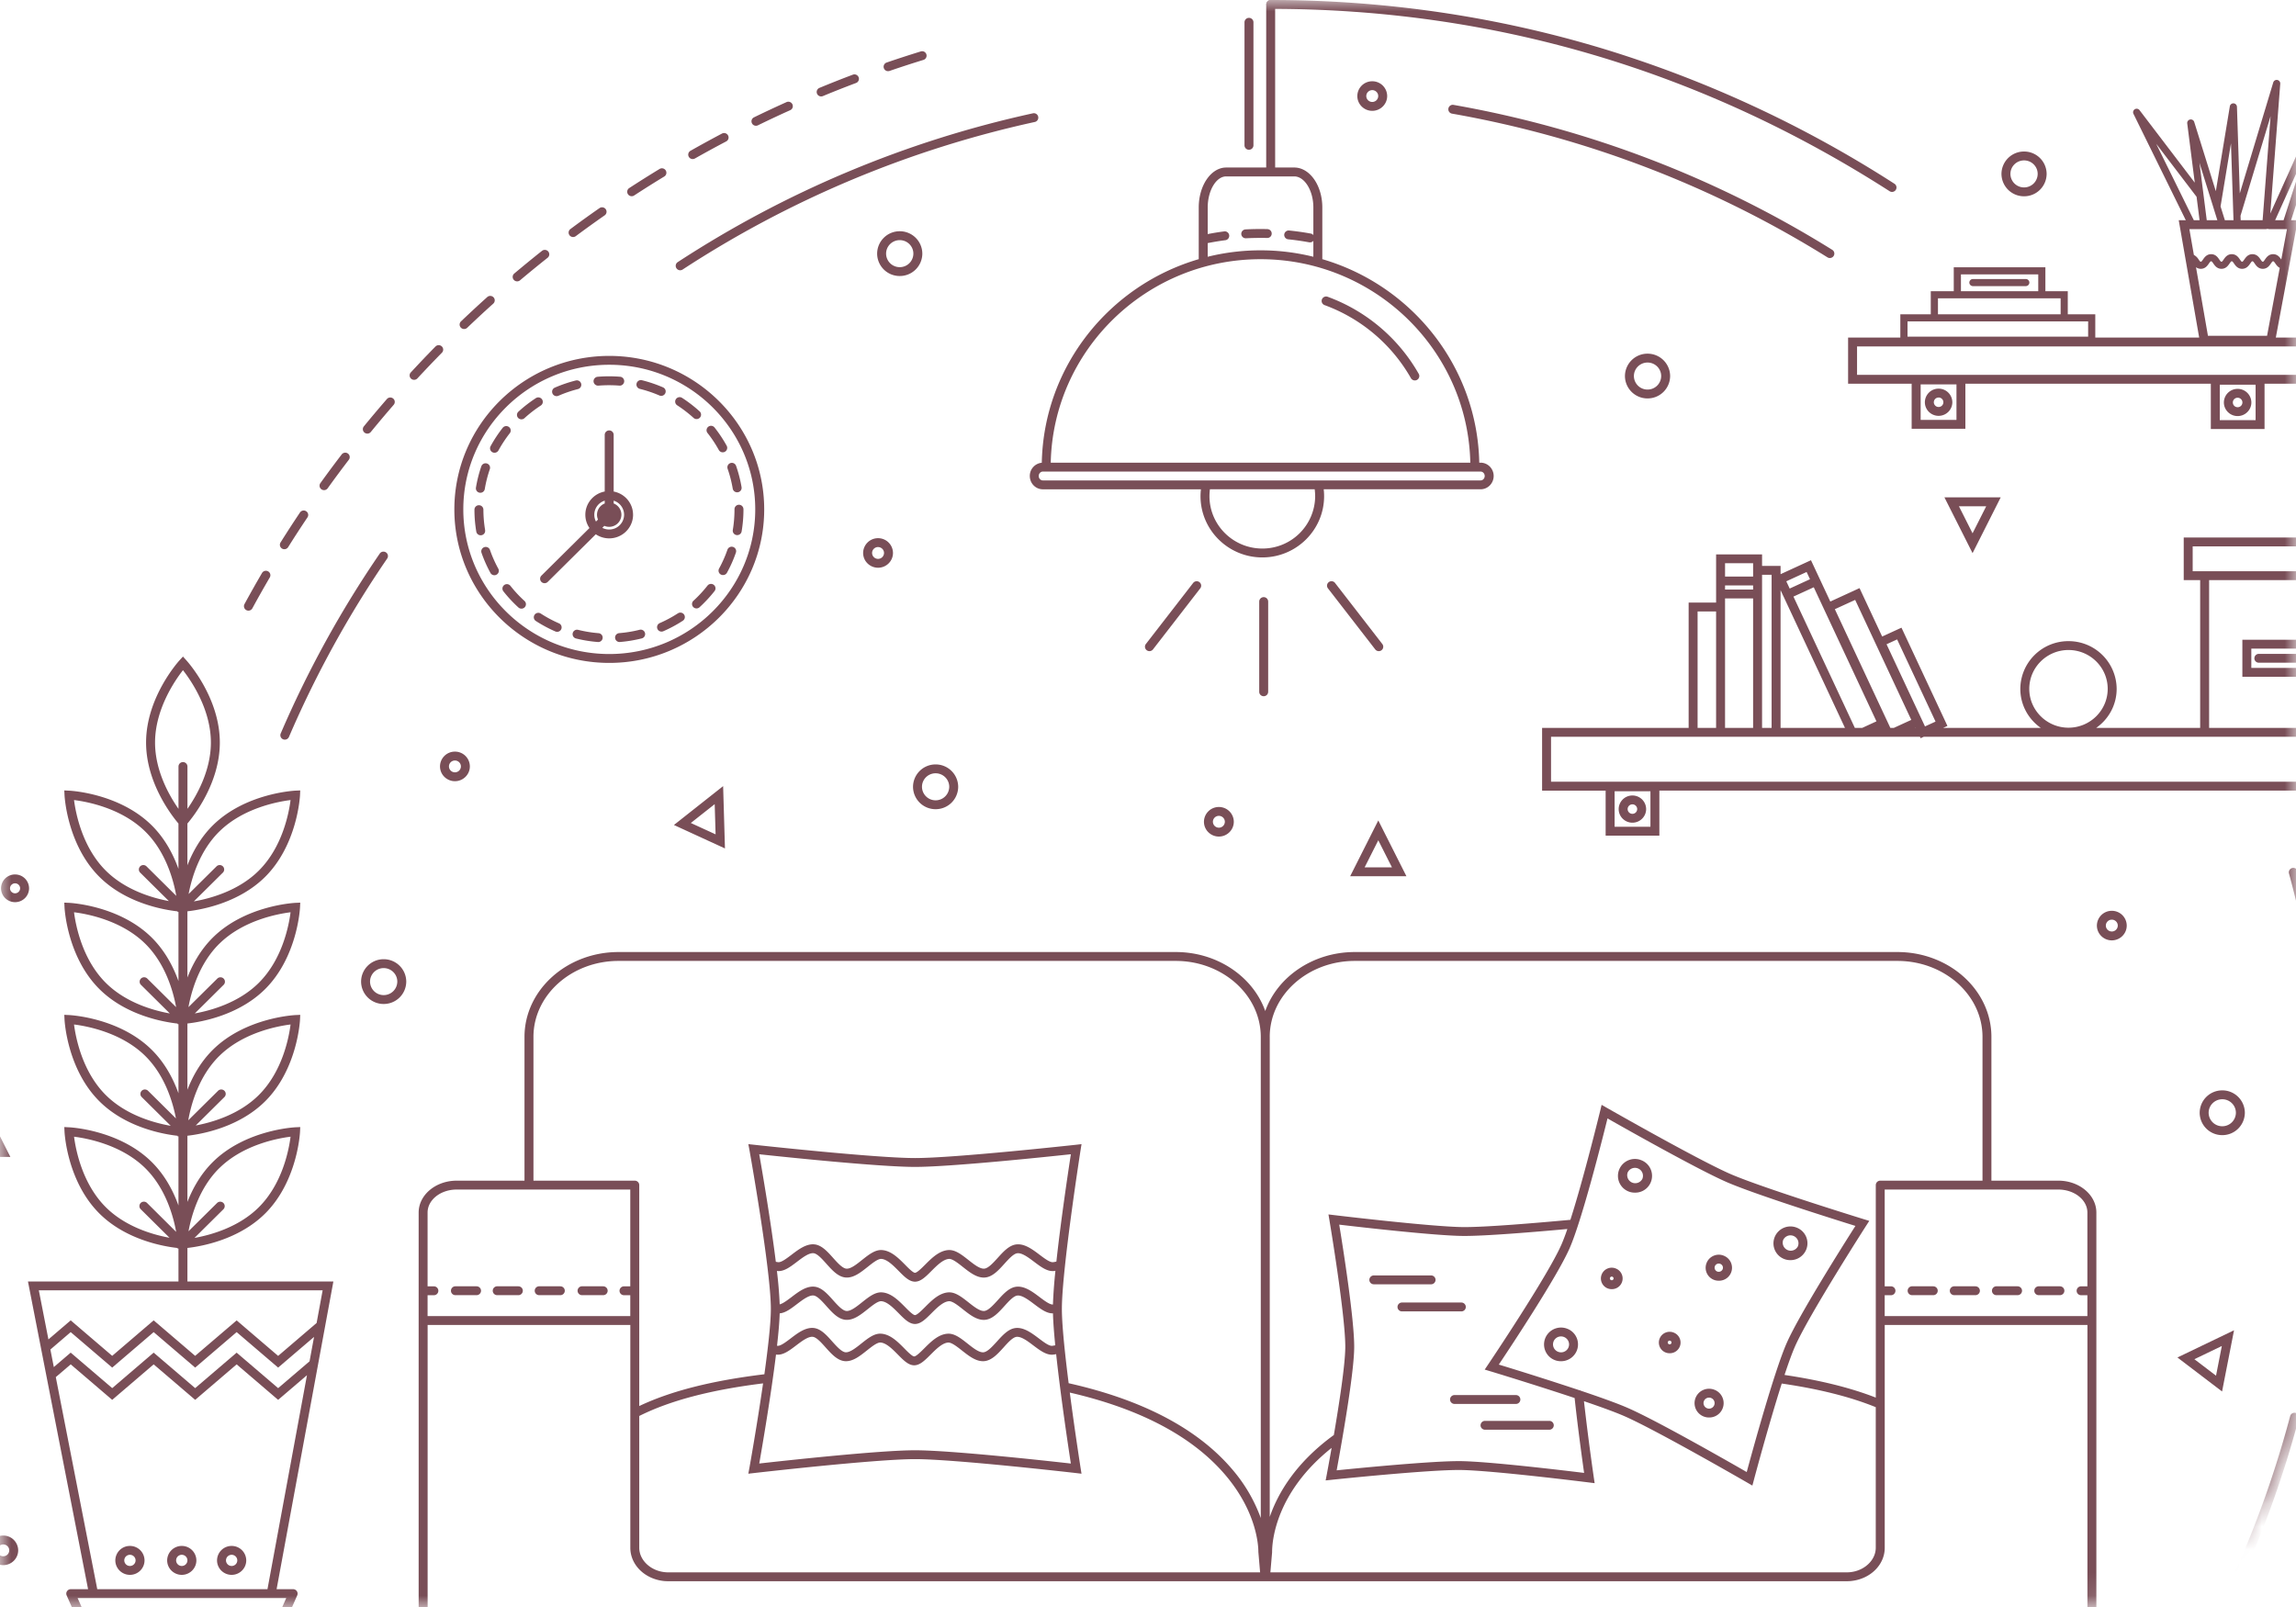
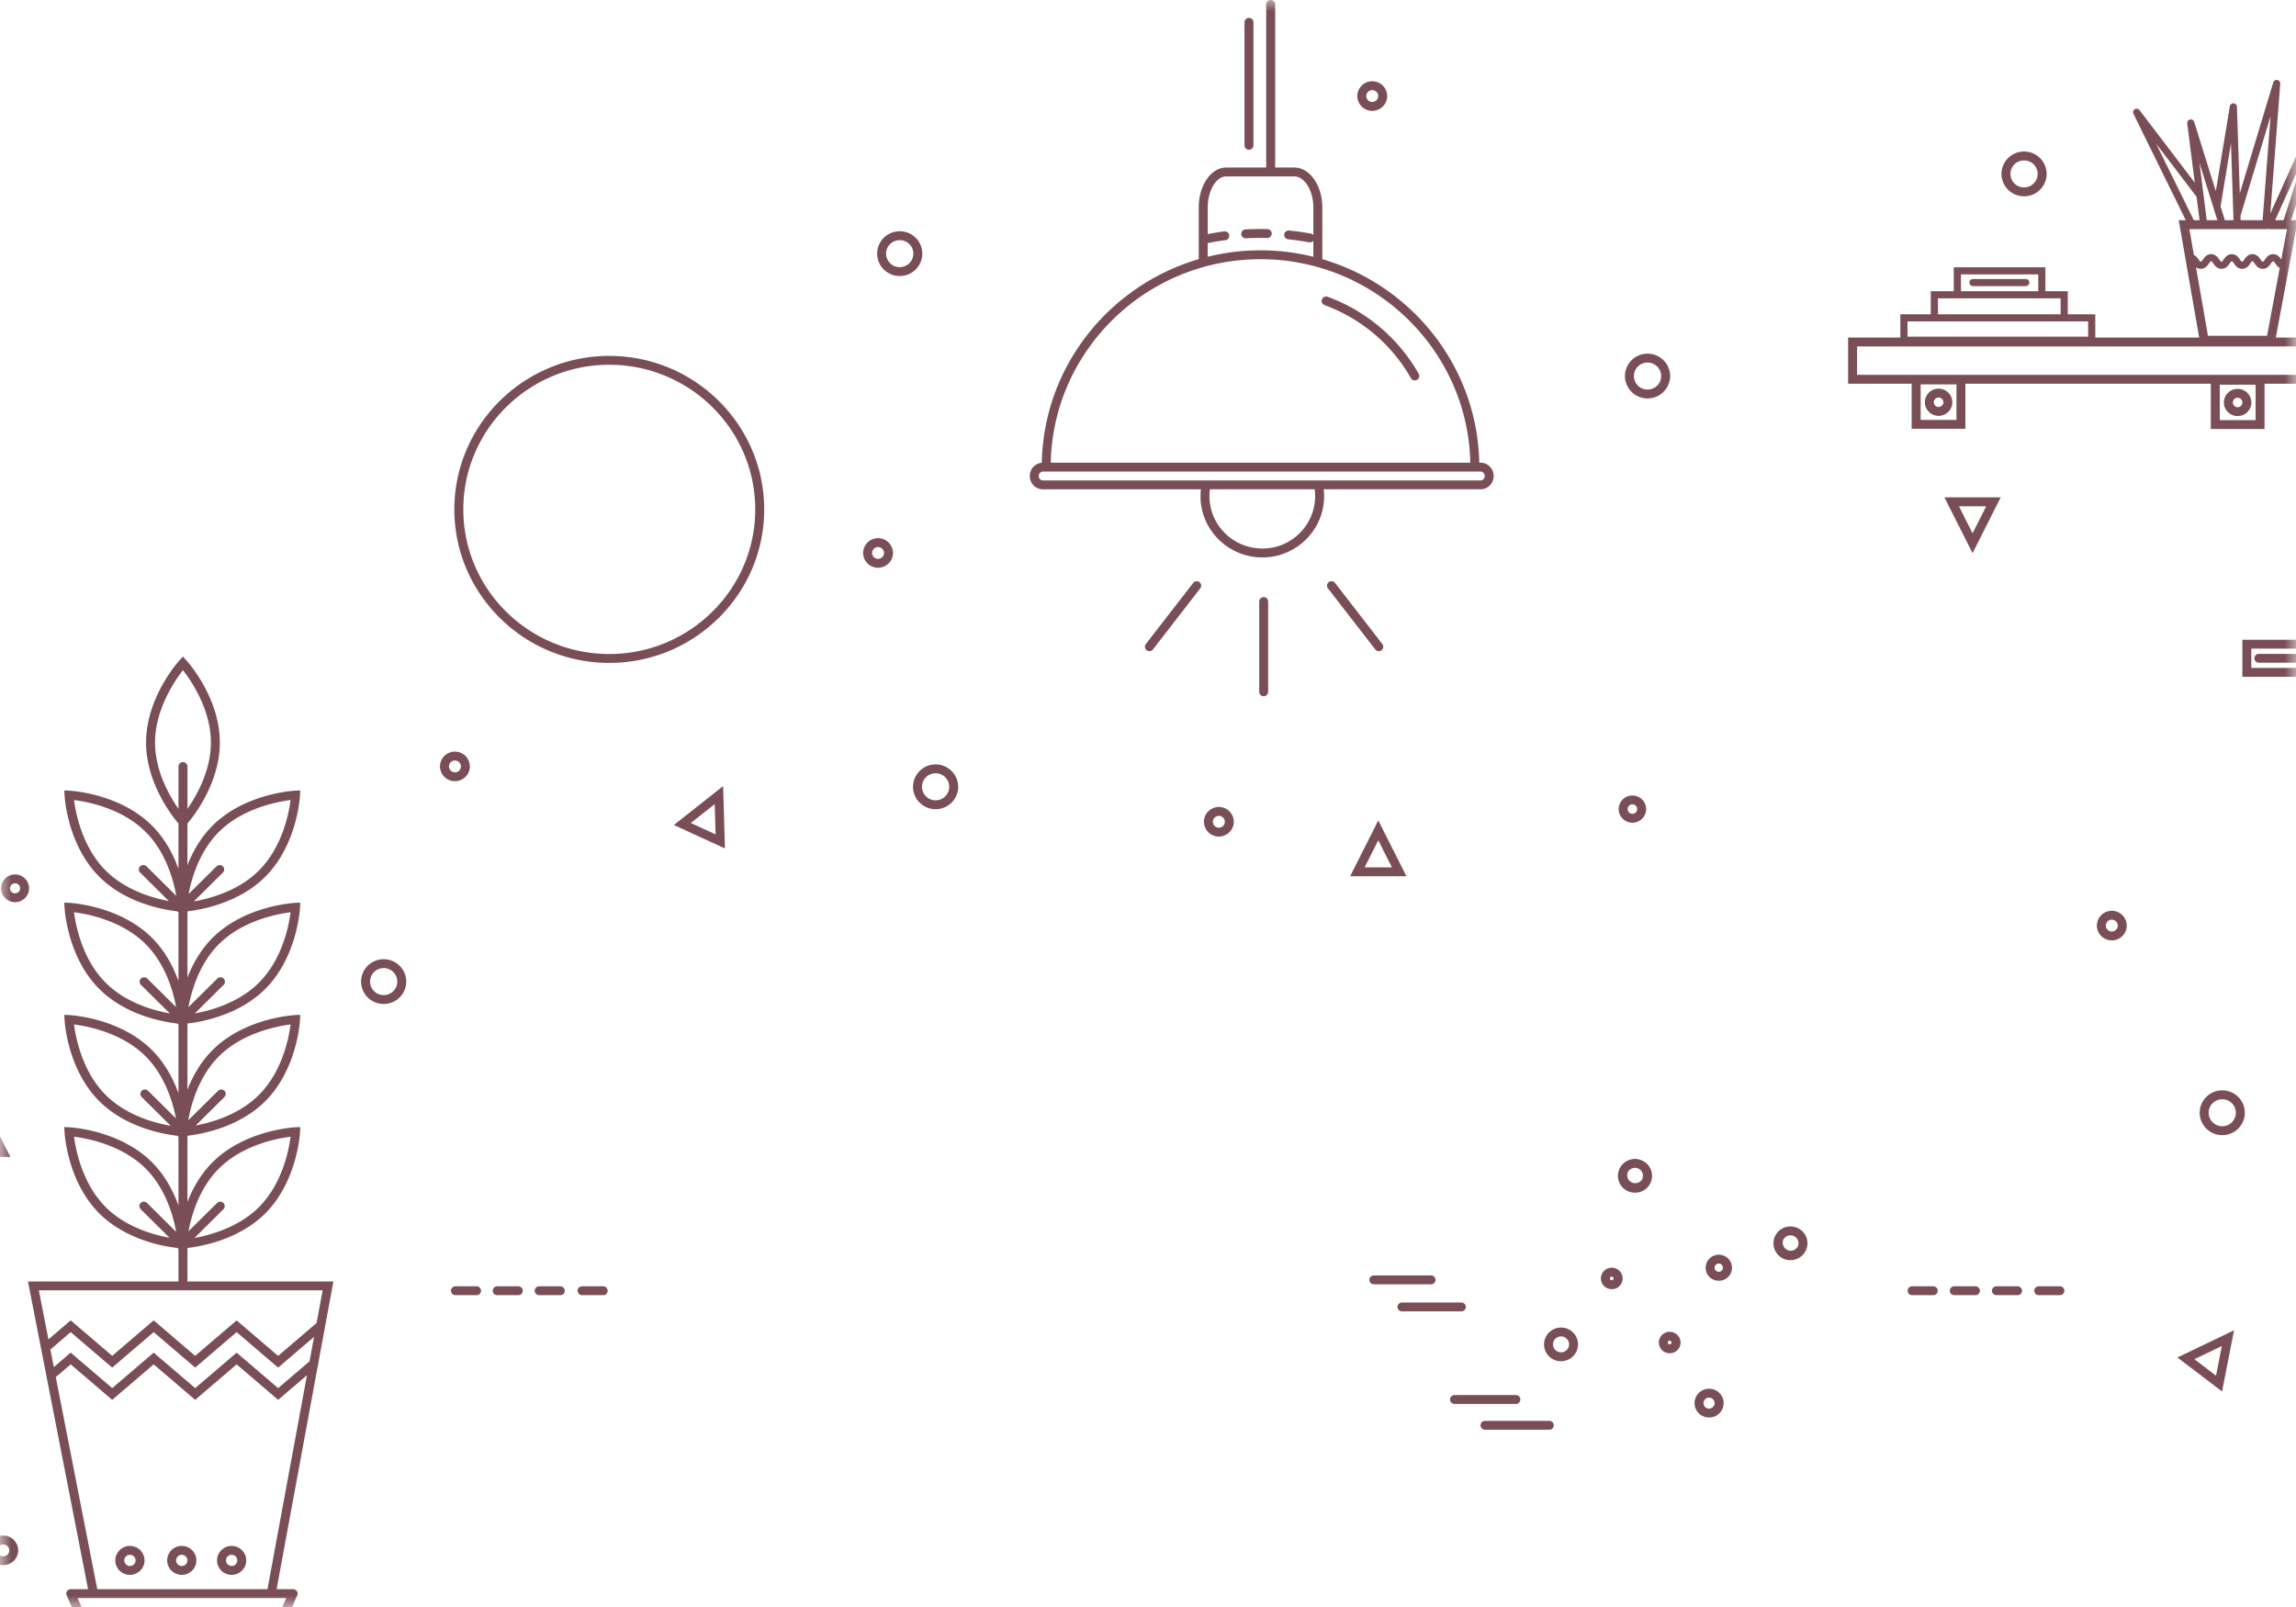
<svg xmlns="http://www.w3.org/2000/svg" width="100" height="70" viewBox="0 0 100 70" fill="none">
  <mask id="oirue7yp7a" style="mask-type:alpha" maskUnits="userSpaceOnUse" x="0" y="0" width="100" height="70">
    <path d="M0 0h100v60c0 5.523-4.477 10-10 10H0V0z" fill="#DEDADB" />
  </mask>
  <g mask="url(#oirue7yp7a)" fill-rule="evenodd" clip-rule="evenodd" fill="#794E57">
-     <path d="M10.82 26.599a.194.194 0 0 1-.172-.285c.247-.454.504-.91.764-1.355a.196.196 0 0 1 .267-.07.192.192 0 0 1 .071.264c-.258.442-.514.894-.758 1.344a.195.195 0 0 1-.172.102zm1.564-2.675a.195.195 0 0 1-.103-.03.192.192 0 0 1-.062-.265c.274-.438.56-.877.847-1.306a.196.196 0 0 1 .27-.053c.09.059.115.179.055.268-.286.425-.569.86-.841 1.295a.195.195 0 0 1-.166.09zm1.73-2.574a.195.195 0 0 1-.114-.036.192.192 0 0 1-.046-.269c.301-.42.614-.84.928-1.25a.196.196 0 0 1 .273-.038.192.192 0 0 1 .037.271 50.15 50.15 0 0 0-.92 1.241.195.195 0 0 1-.159.081zm1.885-2.462a.195.195 0 0 1-.122-.043.192.192 0 0 1-.03-.272c.327-.4.665-.8 1.004-1.191a.196.196 0 0 1 .275-.02c.082.069.091.191.02.272-.336.388-.671.785-.995 1.182a.195.195 0 0 1-.152.072zm2.036-2.343a.196.196 0 0 1-.131-.05.192.192 0 0 1-.012-.273 50.13 50.13 0 0 1 1.075-1.128.196.196 0 0 1 .276-.004.192.192 0 0 1 .004.274 51.982 51.982 0 0 0-1.068 1.119.195.195 0 0 1-.144.062zm2.178-2.213a.196.196 0 0 1-.14-.06.192.192 0 0 1 .005-.273c.374-.357.759-.713 1.144-1.06a.196.196 0 0 1 .275.014.192.192 0 0 1-.013.273c-.383.343-.764.697-1.135 1.052a.195.195 0 0 1-.136.054zm2.312-2.076a.195.195 0 0 1-.149-.068.192.192 0 0 1 .022-.273c.396-.333.802-.666 1.208-.988a.196.196 0 0 1 .274.03.192.192 0 0 1-.03.272c-.404.32-.807.65-1.199.98a.196.196 0 0 1-.126.047zm2.436-1.931a.195.195 0 0 1-.156-.077.192.192 0 0 1 .039-.271c.415-.309.841-.616 1.267-.912a.196.196 0 0 1 .271.047.192.192 0 0 1-.047.269c-.422.294-.845.599-1.257.905a.195.195 0 0 1-.117.039zm2.552-1.778a.196.196 0 0 1-.163-.087.192.192 0 0 1 .055-.268c.435-.283.88-.563 1.322-.832a.196.196 0 0 1 .268.063.192.192 0 0 1-.064.266c-.439.267-.88.545-1.311.826a.195.195 0 0 1-.107.032zm2.658-1.618a.195.195 0 0 1-.17-.097.192.192 0 0 1 .073-.264 51.287 51.287 0 0 1 1.371-.75.196.196 0 0 1 .264.08.192.192 0 0 1-.08.262 50.088 50.088 0 0 0-1.361.743.195.195 0 0 1-.097.026zm2.755-1.451a.193.193 0 0 1-.086-.367c.466-.227.942-.45 1.415-.663a.196.196 0 0 1 .258.096.192.192 0 0 1-.097.256c-.469.21-.941.432-1.404.658a.194.194 0 0 1-.086.02zm2.84-1.278a.193.193 0 0 1-.075-.372c.479-.198.968-.392 1.454-.575.101-.038.213.012.252.112a.193.193 0 0 1-.113.25c-.482.181-.968.373-1.443.57a.196.196 0 0 1-.075.015zm2.915-1.1a.193.193 0 0 1-.064-.376c.492-.169.992-.331 1.488-.484a.193.193 0 1 1 .116.369c-.492.151-.989.313-1.476.48a.196.196 0 0 1-.064.01zM82.406 8.36a.196.196 0 0 1-.106-.031C74.09 3.059 65.023.386 55.35.386a.194.194 0 0 1-.195-.193c0-.106.087-.193.195-.193 4.929 0 9.777.708 14.41 2.103a50.691 50.691 0 0 1 12.751 5.901c.09.058.116.178.058.267a.195.195 0 0 1-.164.089zM29.625 11.773a.195.195 0 0 1-.163-.088.192.192 0 0 1 .055-.267 46.403 46.403 0 0 1 15.47-6.482.193.193 0 1 1 .084.377 46.012 46.012 0 0 0-15.34 6.428.196.196 0 0 1-.106.032zM12.406 32.218a.193.193 0 0 1-.18-.269 46.037 46.037 0 0 1 4.314-7.836.196.196 0 0 1 .271-.051c.09.06.113.18.052.268a45.654 45.654 0 0 0-4.278 7.77.195.195 0 0 1-.18.118zM93.757 75.565a.194.194 0 0 1-.107-.033.192.192 0 0 1-.055-.267 45.257 45.257 0 0 0 6.156-13.6.196.196 0 0 1 .377.098 45.651 45.651 0 0 1-6.208 13.715.195.195 0 0 1-.163.087zM101.48 50.196a.195.195 0 0 1-.195-.193c0-4.055-.535-8.077-1.59-11.954a.195.195 0 0 1 .377-.1 45.876 45.876 0 0 1 1.603 12.054.194.194 0 0 1-.195.193zM79.698 11.24a.196.196 0 0 1-.104-.03A45.98 45.98 0 0 0 63.24 4.95a.193.193 0 1 1 .068-.381 46.371 46.371 0 0 1 16.495 6.314.192.192 0 0 1 .06.266.195.195 0 0 1-.164.09zM89.65 51.43h-2.916v-6.263c0-2.038-1.837-3.697-4.095-3.697H59.007c-1.823 0-3.371 1.081-3.9 2.57-.529-1.489-2.077-2.57-3.9-2.57H26.939c-2.258 0-4.095 1.659-4.095 3.697v6.262H19.89c-.913 0-1.656.623-1.656 1.39v20.688c0 .766.743 1.39 1.656 1.39h4.147v2.238h3.748v-2.238h54.25v2.238h3.749v-2.238h3.865c.913 0 1.656-.624 1.656-1.39V52.818c0-.766-.743-1.389-1.656-1.389zm-34.348-6.263c0-1.825 1.662-3.31 3.705-3.31H82.64c2.043 0 3.706 1.485 3.706 3.31v6.262h-4.453a.194.194 0 0 0-.195.194v9.256c-1.09-.426-2.423-.757-3.974-.987.167-.507.326-.948.457-1.245.605-1.37 3.072-5.214 3.096-5.253l.138-.213-.244-.075c-.044-.013-4.415-1.364-5.797-1.964-1.383-.599-5.35-2.864-5.39-2.886l-.227-.13-.06.252c-.01.036-.71 2.918-1.3 4.757-1.381.127-3.703.327-4.681.316-1.384-.015-5.555-.515-5.597-.52l-.259-.031.043.255c.007.042.703 4.185.69 5.545-.009.789-.273 2.49-.498 3.808-1.679 1.22-2.445 2.558-2.792 3.568V45.167zm2.696 19.292c.042-.005 4.22-.442 5.605-.427 1.384.015 5.554.537 5.596.542l.254.032-.037-.251a110.08 110.08 0 0 1-.428-3.32c.708.24 1.342.47 1.734.64 1.383.599 5.34 2.885 5.38 2.908l.221.128.066-.245c.008-.033.639-2.396 1.213-4.2 1.618.235 2.994.581 4.095 1.03v6.123c0 .541-.498 1.01-1.132 1.066a1.677 1.677 0 0 1-.133.006H55.33l.075-.873v-.016c0-.429.133-2.577 2.592-4.533-.12.678-.21 1.156-.211 1.162l-.049.255.261-.027zm18.08-.337c-.865-.497-3.971-2.27-5.2-2.801-.452-.197-1.204-.465-2.02-.74a.192.192 0 0 0-.069-.023 150.453 150.453 0 0 0-3.51-1.118c.56-.837 2.536-3.826 3.077-5.052.542-1.227 1.416-4.696 1.657-5.67.872.496 3.978 2.247 5.203 2.778 1.228.533 4.644 1.608 5.595 1.904-.534.839-2.448 3.867-2.989 5.092-.54 1.224-1.486 4.67-1.745 5.63zm-8.08-9.89c-.605 1.372-3.161 5.171-3.187 5.21l-.146.216.251.076c.03.008 1.962.595 3.665 1.163.138 1.282.334 2.699.413 3.262-.938-.115-4.165-.5-5.387-.513-1.218-.012-4.443.305-5.39.401.053-.29.146-.8.248-1.398.231-1.342.508-3.116.516-3.945.012-1.21-.498-4.422-.652-5.359.944.111 4.162.48 5.381.492.952.01 3.15-.174 4.554-.302a9.121 9.121 0 0 1-.265.698zm-44.764-9.065c0-1.825 1.662-3.31 3.705-3.31h24.268c2.043 0 3.705 1.485 3.705 3.31v20.958a6.822 6.822 0 0 0-1.225-2.1c-1.502-1.779-3.905-3.047-7.143-3.773a67.75 67.75 0 0 1-.179-1.536v-.001c-.07-.687-.116-1.292-.116-1.7 0-1.704.808-6.875.816-6.927l.04-.25-.254.029c-.053.005-5.268.577-6.998.577-1.73 0-6.947-.572-6.999-.578l-.26-.028.047.254c.009.052.933 5.22.933 6.923 0 .624-.125 1.714-.282 2.847-2.284.277-4.073.73-5.45 1.384v-9.623a.194.194 0 0 0-.195-.194h-4.413v-6.262zM45.86 56.823c-.134.013-.372-.165-.58-.322-.303-.229-.646-.487-1.004-.453-.317.03-.573.313-.82.587-.194.214-.413.456-.588.47-.192.017-.458-.194-.692-.38-.293-.23-.57-.45-.87-.43-.403.027-.729.352-1.016.64-.148.148-.35.35-.439.35-.084 0-.293-.21-.43-.35-.285-.287-.608-.614-1.01-.64-.297-.02-.572.199-.863.43-.233.186-.496.397-.685.38-.172-.015-.389-.257-.58-.47-.244-.274-.498-.558-.813-.588-.356-.034-.697.225-.997.454-.179.135-.378.285-.514.316a18.815 18.815 0 0 0-.121-1.455l.022.003c.286.029.56-.18.85-.4.244-.186.52-.396.723-.376.162.015.373.251.56.46.25.28.51.57.836.598.344.03.659-.221.963-.463.21-.167.447-.356.594-.347.252.017.52.288.756.526.247.25.46.466.71.466.25 0 .465-.215.715-.465.239-.239.509-.51.765-.526.148-.011.389.18.6.347.307.242.623.492.97.463.328-.028.59-.318.843-.598.189-.209.403-.445.568-.46.206-.02.485.19.73.375.293.22.569.429.856.4l.069-.01a21.484 21.484 0 0 0-.108 1.468zm.1 1.776a.883.883 0 0 1-.135.024c-.135.014-.371-.165-.58-.323-.303-.228-.646-.487-1.004-.453-.317.03-.573.314-.82.588-.194.213-.413.456-.588.47-.192.018-.457-.193-.692-.379-.294-.232-.57-.452-.87-.43-.403.026-.729.351-1.016.638-.148.148-.351.351-.439.351-.084 0-.293-.21-.43-.35-.285-.288-.608-.614-1.009-.64-.298-.022-.573.199-.865.43-.232.186-.496.394-.684.38-.172-.015-.388-.257-.58-.47-.244-.275-.498-.559-.813-.589-.357-.033-.697.225-.997.454-.207.158-.442.336-.573.323l-.022-.004c.062-.544.105-1.033.116-1.41.251-.02.495-.207.751-.402.244-.185.519-.394.722-.376.163.016.374.252.56.46.25.28.51.571.837.599.344.03.659-.221.963-.463.21-.167.446-.357.594-.347.252.017.52.288.756.526.247.25.46.466.71.466.25 0 .466-.216.715-.465.239-.239.51-.51.765-.526.149-.01.389.18.6.347.307.242.623.493.97.463.328-.028.59-.318.844-.598.188-.209.402-.445.567-.46.205-.02.484.19.73.375.28.21.545.41.818.401.01.373.046.855.1 1.39zm-.1-3.619c-.134.014-.371-.165-.58-.322-.303-.229-.646-.488-1.004-.453-.317.03-.573.313-.821.587-.193.214-.412.456-.587.47-.192.016-.457-.194-.692-.38-.293-.23-.57-.45-.87-.43-.403.027-.729.352-1.016.64-.148.148-.351.35-.439.35-.084 0-.293-.21-.43-.35-.285-.287-.608-.613-1.009-.64-.298-.02-.573.199-.865.43-.232.186-.495.397-.684.38-.172-.015-.388-.257-.579-.47-.245-.275-.499-.558-.814-.588-.356-.034-.697.225-.997.454-.207.157-.442.335-.573.322a.91.91 0 0 1-.11-.018c-.221-1.784-.592-3.946-.722-4.683 1.09.117 5.235.551 6.783.551 1.552 0 5.708-.436 6.79-.552-.113.731-.437 2.89-.631 4.674a.846.846 0 0 1-.15.028zm-12.062 4.023.026.004c.286.03.56-.18.851-.4.244-.185.52-.395.722-.376.163.015.374.252.56.46.25.28.51.571.837.6.344.028.658-.222.962-.464.21-.167.448-.357.595-.347.252.017.52.287.756.526.247.25.46.466.71.466.25 0 .465-.216.715-.466.239-.238.509-.508.765-.525.148-.009.389.18.6.347.307.242.624.492.97.463.328-.028.59-.318.844-.598.188-.21.402-.446.567-.461.205-.02.485.19.73.376.293.22.57.428.856.4.047-.005.092-.013.136-.022.193 1.8.526 4.02.64 4.765-1.083-.122-5.237-.578-6.788-.578-1.55 0-5.692.454-6.783.577.13-.747.509-2.951.729-4.747zm-1.158 4.935-.047.256.261-.03c.053-.006 5.267-.605 6.998-.605 1.73 0 6.945.599 6.997.605l.255.03-.04-.252c-.004-.028-.249-1.593-.47-3.282 3.084.711 5.369 1.926 6.793 3.612 1.352 1.602 1.42 3.055 1.42 3.33l.076.889H29.107c-.042 0-.087-.002-.131-.006-.636-.056-1.134-.525-1.134-1.066v-5.74c1.338-.67 3.106-1.136 5.393-1.42-.264 1.832-.59 3.648-.594 3.679zm-14.017-7.519h.274a.194.194 0 0 0 .195-.193.194.194 0 0 0-.195-.194h-.274v-3.214c0-.552.568-1.002 1.266-1.002h7.562v4.216h-.273a.194.194 0 0 0-.195.194c0 .107.087.193.195.193h.273v.91h-8.828v-.91zm5.803 20.33h2.968v-1.852h-2.968v1.851zm57.999 0h2.968v-1.852h-2.968v1.851zm8.489-3.242c0 .553-.568 1.003-1.266 1.003H19.89c-.697 0-1.265-.45-1.265-1.003V57.716h8.828v9.703c0 .752.64 1.375 1.49 1.452.057.004.113.006.165.006h51.325c.052 0 .108-.002.166-.007.849-.076 1.489-.7 1.489-1.45v-9.704h8.828v15.79zm0-17.475h-.273a.194.194 0 0 0-.195.194c0 .107.087.193.195.193h.273v.91h-8.828v-.91h.273a.194.194 0 0 0 .195-.193.194.194 0 0 0-.195-.194h-.273v-4.216h7.562c.698 0 1.266.45 1.266 1.002v3.215z" />
    <path d="M20.756 56.03h-.92a.194.194 0 0 0-.195.194c0 .107.087.193.195.193h.92a.194.194 0 0 0 .195-.193.194.194 0 0 0-.195-.193zM26.271 56.03h-.92a.194.194 0 0 0-.195.194c0 .107.088.193.195.193h.92a.194.194 0 0 0 .195-.193.194.194 0 0 0-.195-.193zM24.404 56.03h-.92a.194.194 0 0 0-.195.194c0 .107.087.193.195.193h.92a.194.194 0 0 0 .195-.193.194.194 0 0 0-.195-.193zM22.576 56.03h-.92a.194.194 0 0 0-.195.194c0 .107.087.193.195.193h.92a.194.194 0 0 0 .195-.193.194.194 0 0 0-.195-.193zM84.201 56.03h-.92a.194.194 0 0 0-.195.194c0 .107.087.193.195.193h.92a.194.194 0 0 0 .195-.193.194.194 0 0 0-.195-.193zM89.717 56.03h-.92a.194.194 0 0 0-.195.194c0 .107.087.193.195.193h.92a.194.194 0 0 0 .195-.193.194.194 0 0 0-.195-.193zM87.873 56.03h-.92a.194.194 0 0 0-.195.194c0 .107.087.193.195.193h.92a.194.194 0 0 0 .195-.193.194.194 0 0 0-.195-.193zM86.037 56.03h-.92a.194.194 0 0 0-.195.194c0 .107.087.193.195.193h.92a.194.194 0 0 0 .195-.193.194.194 0 0 0-.195-.193zM71.505 50.546a.74.74 0 0 0-.974.378.731.731 0 0 0 .677 1.027.731.731 0 0 0 .297-1.405zm.024.81a.35.35 0 0 1-.64-.277.35.35 0 0 1 .46-.179.346.346 0 0 1 .18.456zM68.286 57.89a.74.74 0 0 0-.974.377.731.731 0 0 0 .677 1.027.74.74 0 0 0 .678-.44.73.73 0 0 0-.381-.965zm.024.81a.35.35 0 0 1-.46.178.346.346 0 0 1 .14-.664.352.352 0 0 1 .325.22.342.342 0 0 1-.005.266zM78.66 54.451a.73.73 0 0 0-.381-.965.74.74 0 0 0-.975.378.731.731 0 0 0 .677 1.027.74.74 0 0 0 .678-.44zm-.998-.432a.35.35 0 0 1 .645.012.341.341 0 0 1-.005.265.35.35 0 0 1-.64-.277zM72.91 58.052a.471.471 0 0 0-.62.24.465.465 0 0 0 .43.654.465.465 0 0 0 .189-.894zm-.115.459a.082.082 0 0 1-.107.041.08.08 0 1 1 .065-.146.08.08 0 0 1 .042.105zM70.386 55.26a.47.47 0 0 0-.62.24.465.465 0 0 0 .431.654.465.465 0 0 0 .189-.894zm-.115.46a.081.081 0 0 1-.106.04.08.08 0 0 1-.042-.104.081.081 0 0 1 .107-.041.08.08 0 0 1 .041.105zM75.089 54.702a.572.572 0 0 0-.752.292.563.563 0 0 0 .523.793.564.564 0 0 0 .23-1.084zm-.063.59a.185.185 0 0 1-.238.093.179.179 0 0 1 .072-.344.18.18 0 0 1 .166.252zM74.69 60.546a.633.633 0 0 0-.832.322.625.625 0 0 0 .579.877.625.625 0 0 0 .254-1.2zm-.032.67a.242.242 0 0 1-.446-.01.236.236 0 0 1 .003-.183.242.242 0 0 1 .319-.123.239.239 0 0 1 .124.315zM62.524 55.75a.194.194 0 0 0-.195-.193h-2.493a.194.194 0 0 0-.195.193c0 .107.087.193.195.193h2.493a.194.194 0 0 0 .195-.193zM63.648 56.737h-2.586a.194.194 0 0 0-.195.194c0 .106.088.193.195.193h2.586a.194.194 0 0 0 .194-.194.194.194 0 0 0-.194-.193zM63.156 60.961c0 .107.087.194.195.194h2.672a.194.194 0 0 0 .195-.194.194.194 0 0 0-.195-.193H63.35a.194.194 0 0 0-.195.193zM64.484 62.085c0 .107.088.193.195.193h2.8a.194.194 0 0 0 .194-.193.194.194 0 0 0-.195-.193H64.68a.194.194 0 0 0-.195.193zM12.767 69.224h-.72L14.52 55.82H8.163v-1.46c.583-.066 2.221-.347 3.378-1.493 1.4-1.387 1.521-3.472 1.526-3.56l.01-.213-.215.01c-.089.005-2.193.126-3.592 1.512-.533.529-.88 1.158-1.107 1.74v-2.884c.583-.066 2.221-.347 3.378-1.493 1.4-1.387 1.521-3.472 1.526-3.56l.01-.213-.215.01c-.089.005-2.193.126-3.592 1.512-.533.529-.88 1.158-1.107 1.74v-2.885c.583-.065 2.221-.346 3.378-1.492 1.4-1.387 1.521-3.472 1.526-3.56l.01-.213-.215.01c-.089.005-2.193.126-3.592 1.512-.533.529-.88 1.158-1.107 1.74v-2.884c.583-.066 2.221-.347 3.378-1.493 1.4-1.387 1.521-3.472 1.526-3.56l.01-.213-.215.01c-.089.005-2.193.126-3.592 1.512-.533.529-.88 1.158-1.107 1.74v-1.82c.26-.304 1.412-1.752 1.412-3.528 0-1.961-1.402-3.52-1.462-3.586l-.144-.159-.145.159c-.06.065-1.461 1.625-1.461 3.586 0 1.775 1.149 3.222 1.41 3.528v1.975c-.223-.623-.583-1.32-1.164-1.895-1.4-1.386-3.503-1.507-3.592-1.511L2.8 34.43l.011.213c.005.088.127 2.173 1.526 3.56 1.17 1.16 2.832 1.433 3.397 1.495l-.001.027.04-.002v3.012c-.224-.623-.584-1.32-1.165-1.895-1.4-1.386-3.503-1.507-3.592-1.512l-.216-.01.011.213c.005.088.127 2.173 1.526 3.56 1.17 1.16 2.832 1.433 3.397 1.495l-.001.027.04-.002v3.012c-.224-.623-.584-1.32-1.165-1.895-1.4-1.386-3.503-1.507-3.592-1.512l-.216-.01.011.213c.005.088.127 2.173 1.526 3.56 1.17 1.16 2.832 1.433 3.397 1.495l-.001.027.04-.002v3.012c-.224-.623-.584-1.32-1.165-1.895-1.4-1.386-3.503-1.507-3.592-1.511l-.216-.011.011.213c.005.088.127 2.173 1.526 3.56 1.17 1.16 2.832 1.433 3.397 1.495l-.001.027.04-.002v1.433H1.218l2.618 13.404h-.754a.196.196 0 0 0-.163.088.192.192 0 0 0-.016.183l.752 1.7c.031.07.102.116.18.116h8.18a.195.195 0 0 0 .178-.115l.752-1.701a.192.192 0 0 0-.015-.183.196.196 0 0 0-.164-.088zM9.547 50.89c1.034-1.025 2.54-1.305 3.108-1.376-.071.562-.352 2.053-1.39 3.08-.88.872-2.1 1.205-2.794 1.329l1.259-1.248a.192.192 0 0 0 0-.273.196.196 0 0 0-.276 0L8.21 53.633c.129-.692.467-1.883 1.336-2.744zm0-4.888c1.034-1.025 2.54-1.305 3.108-1.376-.071.562-.352 2.053-1.39 3.08-.857.85-2.037 1.188-2.74 1.319l1.249-1.238a.192.192 0 0 0 0-.273.196.196 0 0 0-.276 0L8.2 48.799c.12-.682.452-1.912 1.346-2.797zm0-4.887c1.034-1.026 2.54-1.306 3.108-1.377-.071.562-.352 2.053-1.39 3.08-.874.867-2.084 1.2-2.781 1.327l1.256-1.246a.192.192 0 0 0 0-.273.196.196 0 0 0-.275 0L8.208 43.87c.127-.69.464-1.89 1.338-2.756zm0-4.889c1.034-1.025 2.54-1.305 3.108-1.376-.071.562-.352 2.053-1.39 3.08-.891.884-2.133 1.214-2.822 1.334l1.264-1.253a.192.192 0 0 0 0-.273.196.196 0 0 0-.276 0l-1.216 1.205c.132-.695.472-1.865 1.331-2.717zm-1.578-7.033c.35.447 1.216 1.698 1.216 3.152 0 1.225-.618 2.31-1.021 2.887v-1.843a.194.194 0 0 0-.195-.193.194.194 0 0 0-.195.193v1.844c-.403-.576-1.021-1.66-1.021-2.888 0-1.45.865-2.704 1.216-3.152zM3.225 34.85c.567.07 2.071.349 3.108 1.377.892.883 1.224 2.114 1.345 2.797l-1.297-1.286a.196.196 0 0 0-.276 0 .192.192 0 0 0 0 .273l1.25 1.239c-.702-.131-1.882-.468-2.741-1.32-1.035-1.025-1.317-2.518-1.39-3.08zm0 4.888c.567.07 2.071.349 3.108 1.377.874.866 1.211 2.066 1.338 2.756l-1.256-1.245a.196.196 0 0 0-.276 0 .192.192 0 0 0 0 .273l1.257 1.246c-.696-.125-1.906-.458-2.782-1.327-1.035-1.025-1.317-2.518-1.39-3.08zm0 4.888c.567.071 2.073.351 3.108 1.377.857.85 1.198 2.02 1.33 2.715l-1.215-1.204a.196.196 0 0 0-.276 0 .192.192 0 0 0 0 .273l1.264 1.253c-.69-.12-1.93-.45-2.822-1.334-1.035-1.025-1.317-2.517-1.39-3.08zm0 4.888c.567.071 2.073.351 3.108 1.377.88.871 1.216 2.081 1.34 2.77L6.404 52.4a.196.196 0 0 0-.275 0 .192.192 0 0 0 0 .273l1.254 1.243c-.699-.127-1.9-.463-2.768-1.324-1.035-1.025-1.317-2.517-1.39-3.08zm-1.03 9.27.884-.758 1.808 1.546 1.806-1.546 1.808 1.546 1.806-1.546 1.807 1.546 1.564-1.337-.196 1.063-1.368 1.169-1.807-1.546L8.5 60.466 6.693 58.92l-1.806 1.546-1.808-1.546-.735.629-.15-.767zm11.857-2.577-.262 1.421-1.676 1.434-1.807-1.546L8.5 59.06l-1.807-1.546-1.806 1.546-1.808-1.546-.97.83-.418-2.139h12.361zM2.43 59.986l.65-.555 1.807 1.546 1.806-1.546 1.808 1.546 1.806-1.546 1.807 1.546 1.256-1.074-1.72 9.321H4.236L2.43 59.986zm9.458 10.939H3.963L3.38 69.61h9.087l-.58 1.314z" />
    <path d="M7.917 67.34a.634.634 0 0 0-.636.63c0 .347.286.63.636.63.35 0 .636-.283.636-.63a.634.634 0 0 0-.636-.63zm0 .873a.245.245 0 0 1-.246-.243c0-.135.11-.244.246-.244s.246.11.246.243c0 .135-.11.244-.246.244zM10.09 67.34a.634.634 0 0 0-.637.63c0 .347.285.63.636.63.35 0 .636-.283.636-.63a.634.634 0 0 0-.636-.63zm0 .873a.245.245 0 0 1-.247-.243c0-.135.11-.244.246-.244s.246.11.246.243c0 .135-.11.244-.246.244zM5.66 67.34a.634.634 0 0 0-.637.63c0 .347.286.63.636.63.351 0 .636-.283.636-.63a.634.634 0 0 0-.636-.63zm0 .873a.245.245 0 0 1-.247-.243c0-.135.11-.244.246-.244s.246.11.246.243c0 .135-.11.244-.246.244zM26.536 15.503c-3.72 0-6.747 3-6.747 6.687 0 3.687 3.027 6.686 6.747 6.686 3.72 0 6.748-3 6.748-6.686 0-3.687-3.027-6.687-6.748-6.687zm0 12.986c-3.505 0-6.357-2.826-6.357-6.3 0-3.473 2.852-6.3 6.357-6.3 3.506 0 6.358 2.827 6.358 6.3 0 3.474-2.852 6.3-6.358 6.3z" />
-     <path d="M21.446 19.698a.196.196 0 0 0 .264-.078c.143-.261.309-.513.493-.748a.192.192 0 0 0-.034-.271.196.196 0 0 0-.274.034 5.818 5.818 0 0 0-.528.801.192.192 0 0 0 .079.262zM20.89 21.462a.195.195 0 0 0 .224-.16c.049-.293.123-.584.22-.865a.193.193 0 0 0-.122-.246.196.196 0 0 0-.248.12 5.733 5.733 0 0 0-.235.93.193.193 0 0 0 .16.221zM21.129 23.09a5.432 5.432 0 0 1-.075-.89.194.194 0 0 0-.195-.193.194.194 0 0 0-.195.194c0 .32.027.64.08.953a.194.194 0 0 0 .224.16.193.193 0 0 0 .16-.223zM22.71 18.266a.195.195 0 0 0 .133-.051c.22-.202.46-.387.71-.55a.192.192 0 0 0 .056-.268.196.196 0 0 0-.27-.055 5.885 5.885 0 0 0-.76.59.192.192 0 0 0-.012.272c.039.041.091.062.144.062zM31.31 19.607a.195.195 0 0 0 .343-.185 5.833 5.833 0 0 0-.531-.8.196.196 0 0 0-.274-.033.192.192 0 0 0-.033.272c.185.234.352.485.495.746zM29.495 17.655c.251.163.49.347.712.548a.196.196 0 0 0 .276-.011.192.192 0 0 0-.012-.273 5.897 5.897 0 0 0-.763-.588.196.196 0 0 0-.27.057.192.192 0 0 0 .057.267zM26.046 16.798h.017a5.904 5.904 0 0 1 .902-.002.194.194 0 1 0 .03-.386 6.038 6.038 0 0 0-.965.002.194.194 0 0 0-.178.209c.009.1.094.177.194.177zM27.866 16.939c.292.072.579.169.854.288a.195.195 0 0 0 .257-.1.193.193 0 0 0-.1-.254 5.873 5.873 0 0 0-.916-.31.193.193 0 1 0-.095.375zM24.242 17.256a.196.196 0 0 0 .079-.016 5.48 5.48 0 0 1 .852-.292.193.193 0 1 0-.096-.374 5.87 5.87 0 0 0-.914.312.193.193 0 0 0 .08.37zM27.857 27.433c-.29.073-.59.122-.889.146a.194.194 0 0 0-.178.209.194.194 0 0 0 .21.177c.321-.026.642-.08.953-.157a.193.193 0 1 0-.096-.375zM29.526 26.716a5.488 5.488 0 0 1-.792.426.193.193 0 0 0 .078.37.196.196 0 0 0 .079-.016c.294-.128.58-.282.849-.457a.192.192 0 0 0 .056-.267.196.196 0 0 0-.27-.056zM31.088 25.476a.196.196 0 0 0-.274.033 5.49 5.49 0 0 1-.61.658.192.192 0 0 0-.012.273.195.195 0 0 0 .276.011c.236-.216.456-.453.654-.704a.192.192 0 0 0-.034-.271zM31.93 23.825a.195.195 0 0 0-.247.12c-.097.281-.22.556-.363.818a.192.192 0 0 0 .172.286c.069 0 .136-.037.171-.102.154-.28.285-.575.389-.877a.193.193 0 0 0-.121-.245zM32.38 22.18a.194.194 0 0 0-.195-.193.194.194 0 0 0-.195.193v.014c0 .298-.024.598-.073.89a.193.193 0 0 0 .192.225.194.194 0 0 0 .192-.162c.053-.313.08-.634.08-.955v-.012zM24.345 27.152a5.496 5.496 0 0 1-.793-.426.196.196 0 0 0-.27.056.192.192 0 0 0 .056.268c.27.174.556.328.85.456a.195.195 0 0 0 .257-.1.193.193 0 0 0-.1-.254zM22.232 25.52a.196.196 0 0 0-.274-.034.192.192 0 0 0-.034.271c.198.252.418.488.655.704a.195.195 0 0 0 .276-.011.192.192 0 0 0-.012-.274 5.481 5.481 0 0 1-.611-.656zM31.69 20.418c.098.28.173.572.223.865a.195.195 0 0 0 .225.159.193.193 0 0 0 .16-.223 5.731 5.731 0 0 0-.239-.927.196.196 0 0 0-.248-.12.193.193 0 0 0-.12.246zM21.34 23.954a.196.196 0 0 0-.247-.12.193.193 0 0 0-.121.246c.104.3.235.595.389.876a.195.195 0 0 0 .264.077.192.192 0 0 0 .078-.262 5.361 5.361 0 0 1-.363-.817zM26.07 27.581c-.3-.024-.6-.073-.89-.145a.193.193 0 1 0-.095.375 5.902 5.902 0 0 0 .969.156c.1 0 .186-.076.194-.177a.194.194 0 0 0-.178-.209zM27.572 22.421c0-.502-.364-.92-.844-1.01v-2.469a.194.194 0 0 0-.195-.193.194.194 0 0 0-.195.193v2.468c-.48.09-.844.51-.844 1.011 0 .215.066.414.18.579l-2.093 2.074a.192.192 0 0 0 0 .273.195.195 0 0 0 .275 0l2.093-2.074c.167.112.368.178.584.178.573 0 1.04-.462 1.04-1.03zm-1.688 0c0-.287.19-.531.454-.613v.123a.528.528 0 0 0-.293.7l-.088.087a.634.634 0 0 1-.073-.297zm.649.644a.65.65 0 0 1-.3-.073l.088-.087a.533.533 0 0 0 .744-.484.528.528 0 0 0-.337-.49v-.123a.646.646 0 0 1 .454.613.647.647 0 0 1-.649.644zM109.212 31.706h-4.641V25.27h.637v-1.856H95.11v1.856h.716v6.437h-4.53c.54-.376.893-.998.893-1.7a2.091 2.091 0 0 0-2.098-2.079 2.09 2.09 0 0 0-2.098 2.079c0 .702.354 1.324.893 1.7H84.63l.189-.086-2.002-4.28-.841.386-.986-2.109-1.273.585-.842-1.8-1.324.608v-.36h-.806v-.502h-2.002v2.1h-1.196v5.458h-6.383v2.732h2.768V36.4h2.34v-1.962h31.909V36.4h2.34v-1.962h2.691v-2.732zM95.5 24.882h9.318V23.8H95.5v1.082zm.716 6.824h7.965V25.27h-7.965v6.437zm-7.833-1.7c0-.933.766-1.692 1.708-1.692s1.708.759 1.708 1.692c0 .933-.766 1.692-1.708 1.692s-1.708-.759-1.708-1.692zm-18.06 6.007h1.56v-1.546h-1.56v1.546zm34.248 0h1.56v-1.546h-1.56v1.546zm-23.785-4.307-2.674-5.719.885-.406 2.73 5.84-.619.285h-.322zm1.841-3.854 1.674 3.58-.46.21-1.674-3.578.46-.212zm.813 3.854h-.028l.024-.01.004.01zm-2.64-5.575 2.444 5.227-.759.348h-.153l-2.417-5.17.885-.405zm-2.115-1.216.148.315-.885.407-.147-.316.884-.406zm1.67 6.791h-2.804v-6l2.805 6zm-3.61 0h.416v-6.67h-.416v6.67zm-1.612-6.025h1.222v-.18h-1.222v.18zm1.222-1.147V25.114h-1.222v-.58h1.222zm-1.222 1.533h1.222v5.64h-1.222v-5.64zm-1.196 5.64h.806v-5.073h-.806v5.072zm34.885 2.344H67.554v-1.958h16.067l.03.063.137-.063h25.034v1.958z" />
    <path d="M71.098 35.836c.33 0 .598-.266.598-.593a.596.596 0 0 0-.598-.592.596.596 0 0 0-.598.592c0 .327.268.593.598.593zm0-.799c.115 0 .208.093.208.206a.207.207 0 0 1-.208.207.207.207 0 0 1-.208-.207c0-.113.093-.206.208-.206zM97.664 29.48h4.914v-1.613h-4.914v1.613zm.39-.387h4.134v-.84h-4.134v.84z" />
    <path d="M101.747 28.482h-3.365a.194.194 0 0 0-.195.193c0 .107.088.193.195.193h3.365a.194.194 0 0 0 .195-.193.194.194 0 0 0-.195-.193zM101.711 14.704h-2.59l.955-5.111h-.29l1.731-5.384a.155.155 0 0 0-.093-.191.156.156 0 0 0-.198.08l-2.345 5.203.433-5.653a.156.156 0 0 0-.305-.056l-1.457 4.831-.124-3.77a.156.156 0 0 0-.31-.02l-.61 3.695-.941-3.015a.156.156 0 0 0-.304.065l.328 2.579-2.405-3.158a.157.157 0 0 0-.207-.04.154.154 0 0 0-.058.2l2.28 4.634h-.308l.89 5.111h-4.525V13.69H90.06v-1.005h-.975v-1.043h-3.991v1.043h-1.001v1.005h-1.326v1.014h-2.275v2.01h2.768v1.962h2.34v-1.962h10.69v1.975h2.34v-1.975h3.081v-2.01zM95.356 9.98h3.331c.026 0 .05-.005.073-.014a.196.196 0 0 0 .073.014h.774l-.248 1.325-.001-.002c-.064-.092-.16-.231-.354-.231-.195 0-.291.139-.355.231-.053.079-.071.097-.096.097-.024 0-.042-.018-.096-.097-.063-.092-.159-.231-.354-.231-.195 0-.29.14-.354.231-.054.079-.072.097-.096.097-.024 0-.042-.018-.096-.097-.063-.092-.159-.231-.354-.231-.195 0-.29.14-.354.231-.053.079-.071.097-.096.097-.024 0-.042-.018-.096-.097-.063-.092-.158-.231-.353-.231-.195 0-.291.14-.354.231-.054.079-.072.097-.097.097-.024 0-.041-.018-.095-.097a.534.534 0 0 0-.206-.199l-.196-1.124zm.498 1.729c.195 0 .29-.14.354-.232.053-.078.071-.096.096-.096.024 0 .042.018.095.096.064.092.16.232.354.232.195 0 .291-.14.354-.232.054-.078.072-.096.096-.096.025 0 .043.018.096.096.064.092.16.232.354.232.195 0 .291-.14.354-.232.054-.078.072-.096.096-.096.024 0 .042.018.096.096.063.092.159.232.354.232.195 0 .291-.14.354-.232.054-.078.072-.096.097-.096.024 0 .042.018.096.096.042.062.1.144.192.192l-.552 2.958h-2.575l-.52-2.987a.34.34 0 0 0 .209.069zm3.605-2.116h-.368l1.282-2.843-.914 2.843zm-.566-4.537-.347 4.537h-.955l-.007-.196 1.31-4.341zm-1.725 1.187.11 3.35h-.376l-.188-.602.454-2.748zm-.766 2.795v.002l.173.553h-.462l-.318-2.5.607 1.945zM93.91 6.262l1.76 2.31.13 1.021h-.25l-1.64-3.331zm-8.503 6.423h3.367v-.734h-3.367v.734zm-1.001 1.005h5.343v-.696h-5.343v.696zm-1.326.975h7.867V14h-7.867v.666zm.572 3.625h1.56v-1.546h-1.56v1.546zm13.028.012h1.56v-1.546h-1.56v1.546zm-15.797-1.974h20.439V15.09H80.882v1.237z" />
    <path d="M84.434 18.114c.33 0 .598-.266.598-.592a.596.596 0 0 0-.598-.593.596.596 0 0 0-.598.593c0 .326.268.592.598.592zm0-.799c.115 0 .208.093.208.207a.207.207 0 0 1-.208.206.207.207 0 0 1-.208-.206c0-.114.093-.206.208-.206zM97.457 18.124c.33 0 .599-.266.599-.593a.596.596 0 0 0-.599-.592.596.596 0 0 0-.598.592c0 .327.269.593.598.593zm0-.799c.115 0 .209.093.209.206a.207.207 0 0 1-.209.207.207.207 0 0 1-.208-.207c0-.113.094-.206.208-.206zM88.23 12.154h-2.3a.155.155 0 0 0-.157.154c0 .086.07.155.156.155h2.302c.086 0 .156-.07.156-.155a.155.155 0 0 0-.156-.154zM54.398 6.523a.194.194 0 0 0 .195-.194V.97a.194.194 0 0 0-.195-.192.194.194 0 0 0-.195.193v5.36c0 .106.087.193.195.193zM57.69 13.29a7.164 7.164 0 0 1 3.762 3.183.196.196 0 0 0 .265.074.192.192 0 0 0 .074-.264 7.553 7.553 0 0 0-3.966-3.356.196.196 0 0 0-.25.115c-.038.1.014.21.115.248zM55.188 10.366a.191.191 0 0 0 .2-.188.194.194 0 0 0-.19-.198 11.918 11.918 0 0 0-.951.013.194.194 0 0 0-.184.204.194.194 0 0 0 .205.182c.209-.011.42-.016.63-.016h.002c.096 0 .193 0 .288.003z" />
    <path d="M64.485 20.155h-.057c-.085-4.197-2.947-7.73-6.836-8.866V9.036c0-.959-.548-1.739-1.222-1.739h-.832V.193A.194.194 0 0 0 55.343 0a.194.194 0 0 0-.195.193v7.104h-1.742c-.66 0-1.196.78-1.196 1.74v2.252c-3.89 1.136-6.751 4.67-6.836 8.868a.576.576 0 0 0-.522.577c0 .32.255.58.569.58h6.884c-.011.1-.018.2-.018.299 0 1.471 1.208 2.668 2.692 2.668 1.484 0 2.691-1.197 2.691-2.668 0-.1-.006-.2-.017-.3h6.832c.314 0 .57-.26.57-.579 0-.32-.256-.58-.57-.58zM52.6 10.59c.25-.05.502-.092.753-.125a.194.194 0 1 0-.052-.383c-.234.03-.468.069-.7.114v-1.16c0-.733.368-1.352.805-1.352h2.964c.451 0 .832.62.832 1.352v1.204a.194.194 0 0 0-.112-.066 12.16 12.16 0 0 0-.941-.133.195.195 0 0 0-.215.172.194.194 0 0 0 .175.212c.304.031.61.075.91.13a.196.196 0 0 0 .183-.064v.693a9.593 9.593 0 0 0-4.602 0v-.594zm2.301.701c4.974 0 9.033 3.959 9.137 8.864H45.764c.104-4.905 4.163-8.864 9.137-8.864zm2.38 10.322a2.294 2.294 0 0 1-2.302 2.281c-1.269 0-2.302-1.023-2.302-2.281 0-.1.008-.2.02-.3h4.563c.013.1.02.2.02.3zm7.204-.686H45.421c-.099 0-.18-.087-.18-.193 0-.106.081-.193.18-.193h19.064c.099 0 .18.087.18.193 0 .106-.081.193-.18.193zM55.039 26.011a.194.194 0 0 0-.195.193v3.93c0 .107.087.193.195.193a.194.194 0 0 0 .195-.193v-3.93a.194.194 0 0 0-.195-.193zM52.24 25.358a.196.196 0 0 0-.273.035l-2.06 2.66a.192.192 0 0 0 .037.27.195.195 0 0 0 .273-.035l2.059-2.66a.192.192 0 0 0-.036-.27zM58.147 25.393a.196.196 0 0 0-.274-.035.192.192 0 0 0-.036.27l2.06 2.66a.195.195 0 0 0 .273.036.192.192 0 0 0 .036-.271l-2.06-2.66zM38.243 24.73c.359 0 .65-.288.65-.643a.648.648 0 0 0-.65-.644.648.648 0 0 0-.65.644c0 .355.292.643.65.643zm0-.9c.143 0 .26.115.26.257a.259.259 0 0 1-.26.257.259.259 0 0 1-.26-.257c0-.142.117-.258.26-.258zM.142 66.888a.648.648 0 0 0-.65.644c0 .355.292.644.65.644.358 0 .65-.289.65-.644a.648.648 0 0 0-.65-.644zm0 .902a.259.259 0 0 1-.26-.258c0-.142.117-.257.26-.257.143 0 .26.115.26.257a.259.259 0 0 1-.26.258zM19.814 32.74a.647.647 0 0 0-.65.644c0 .355.291.644.65.644.358 0 .65-.289.65-.644a.647.647 0 0 0-.65-.644zm0 .902a.259.259 0 0 1-.26-.258c0-.142.117-.257.26-.257.143 0 .26.115.26.257a.259.259 0 0 1-.26.258zM59.767 4.828c.358 0 .65-.29.65-.644a.647.647 0 0 0-.65-.644.647.647 0 0 0-.65.644c0 .355.292.644.65.644zm0-.902c.143 0 .26.116.26.258a.259.259 0 0 1-.26.257.259.259 0 0 1-.26-.257c0-.142.117-.258.26-.258zM53.087 35.152a.648.648 0 0 0-.65.644c0 .355.292.644.65.644.358 0 .65-.29.65-.644a.648.648 0 0 0-.65-.644zm0 .901a.259.259 0 0 1-.26-.257c0-.142.117-.258.26-.258.143 0 .26.116.26.258a.259.259 0 0 1-.26.257zM91.978 39.674a.648.648 0 0 0-.65.644c0 .355.292.644.65.644.358 0 .65-.29.65-.644a.648.648 0 0 0-.65-.644zm0 .901a.259.259 0 0 1-.26-.257c0-.142.117-.258.26-.258.143 0 .26.116.26.258a.259.259 0 0 1-.26.257zM40.75 33.298a.98.98 0 0 0-.984.975.98.98 0 0 0 .983.975.98.98 0 0 0 .984-.975.98.98 0 0 0-.984-.975zm0 1.563a.592.592 0 0 1-.594-.588c0-.325.266-.589.593-.589.328 0 .594.265.594.589a.592.592 0 0 1-.594.588zM.656 38.09c-.336 0-.61.271-.61.604 0 .333.274.604.61.604.336 0 .61-.27.61-.604a.607.607 0 0 0-.61-.603zm0 .822a.218.218 0 0 1-.22-.218c0-.12.1-.217.22-.217.121 0 .22.098.22.217 0 .12-.099.218-.22.218zM39.187 12.023a.98.98 0 0 0 .984-.974.98.98 0 0 0-.984-.976.98.98 0 0 0-.984.976.98.98 0 0 0 .984.974zm0-1.563c.327 0 .594.264.594.588a.592.592 0 0 1-.594.589.592.592 0 0 1-.594-.588c0-.325.266-.589.594-.589zM71.757 15.406a.98.98 0 0 0-.984.975.98.98 0 0 0 .984.974.98.98 0 0 0 .984-.974.98.98 0 0 0-.984-.975zm0 1.563a.592.592 0 0 1-.594-.588c0-.325.267-.589.594-.589.328 0 .594.264.594.589a.592.592 0 0 1-.594.588zM88.156 6.6a.98.98 0 0 0-.984.975.98.98 0 0 0 .984.975.98.98 0 0 0 .983-.975.98.98 0 0 0-.983-.975zm0 1.564a.592.592 0 0 1-.594-.589c0-.324.266-.588.594-.588.327 0 .593.264.593.588a.592.592 0 0 1-.593.589zM96.789 47.496a.98.98 0 0 0-.984.975.98.98 0 0 0 .984.975.98.98 0 0 0 .983-.975.98.98 0 0 0-.983-.975zm0 1.563a.592.592 0 0 1-.594-.588c0-.324.266-.588.594-.588.327 0 .593.264.593.588a.592.592 0 0 1-.593.588zM16.71 41.783a.98.98 0 0 0-.983.975.98.98 0 0 0 .983.975.98.98 0 0 0 .984-.975.98.98 0 0 0-.984-.975zm0 1.563a.592.592 0 0 1-.593-.588c0-.324.266-.588.593-.588.328 0 .594.264.594.588a.592.592 0 0 1-.594.588zM29.352 35.936l2.223 1.022-.08-2.715-2.143 1.693zm.736-.087 1.04-.821.039 1.316-1.079-.495zM84.688 21.665l1.225 2.43 1.226-2.43h-2.451zm.63.387h1.19l-.595 1.178-.594-1.178zM96.78 60.612l.521-2.666-2.465 1.185 1.943 1.48zm-.263-.688-.943-.718 1.196-.575-.253 1.293zM58.805 38.167h2.45l-1.225-2.429-1.225 2.43zm.63-.386.595-1.179.595 1.179h-1.19zM-.774 47.964-2 50.394H.451l-1.225-2.43zm0 .864.594 1.179h-1.189l.595-1.179z" />
  </g>
</svg>